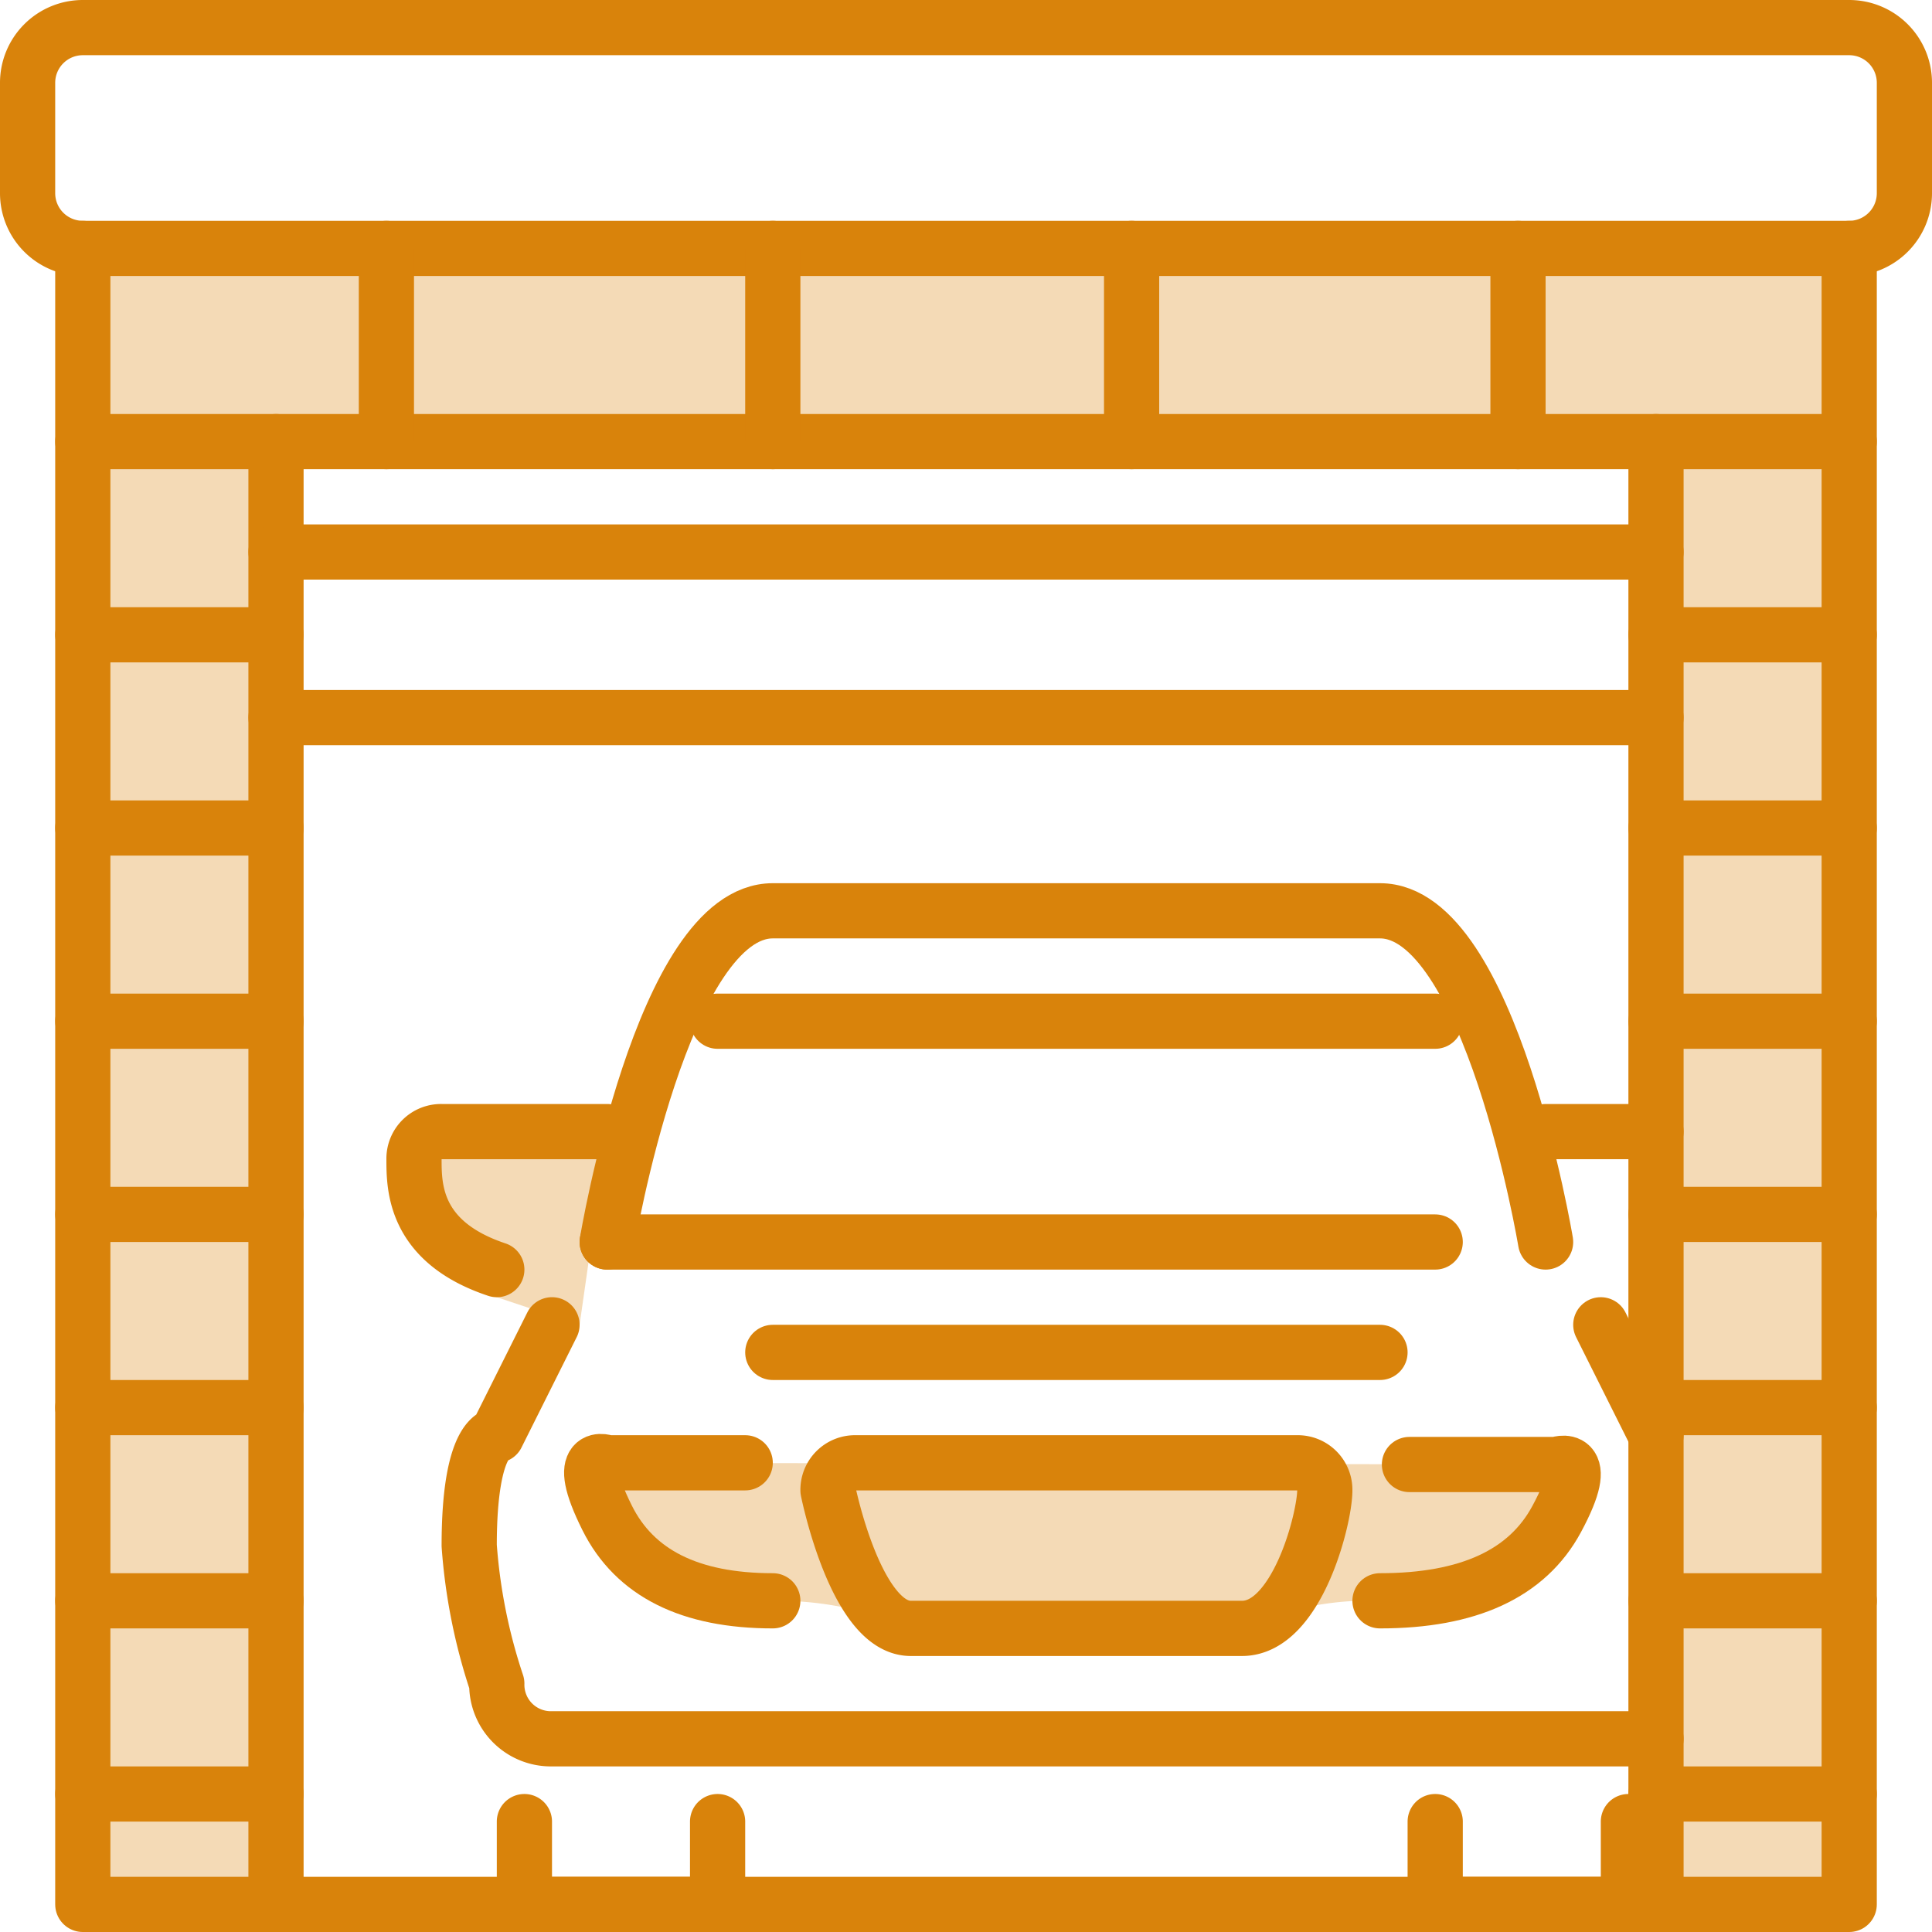
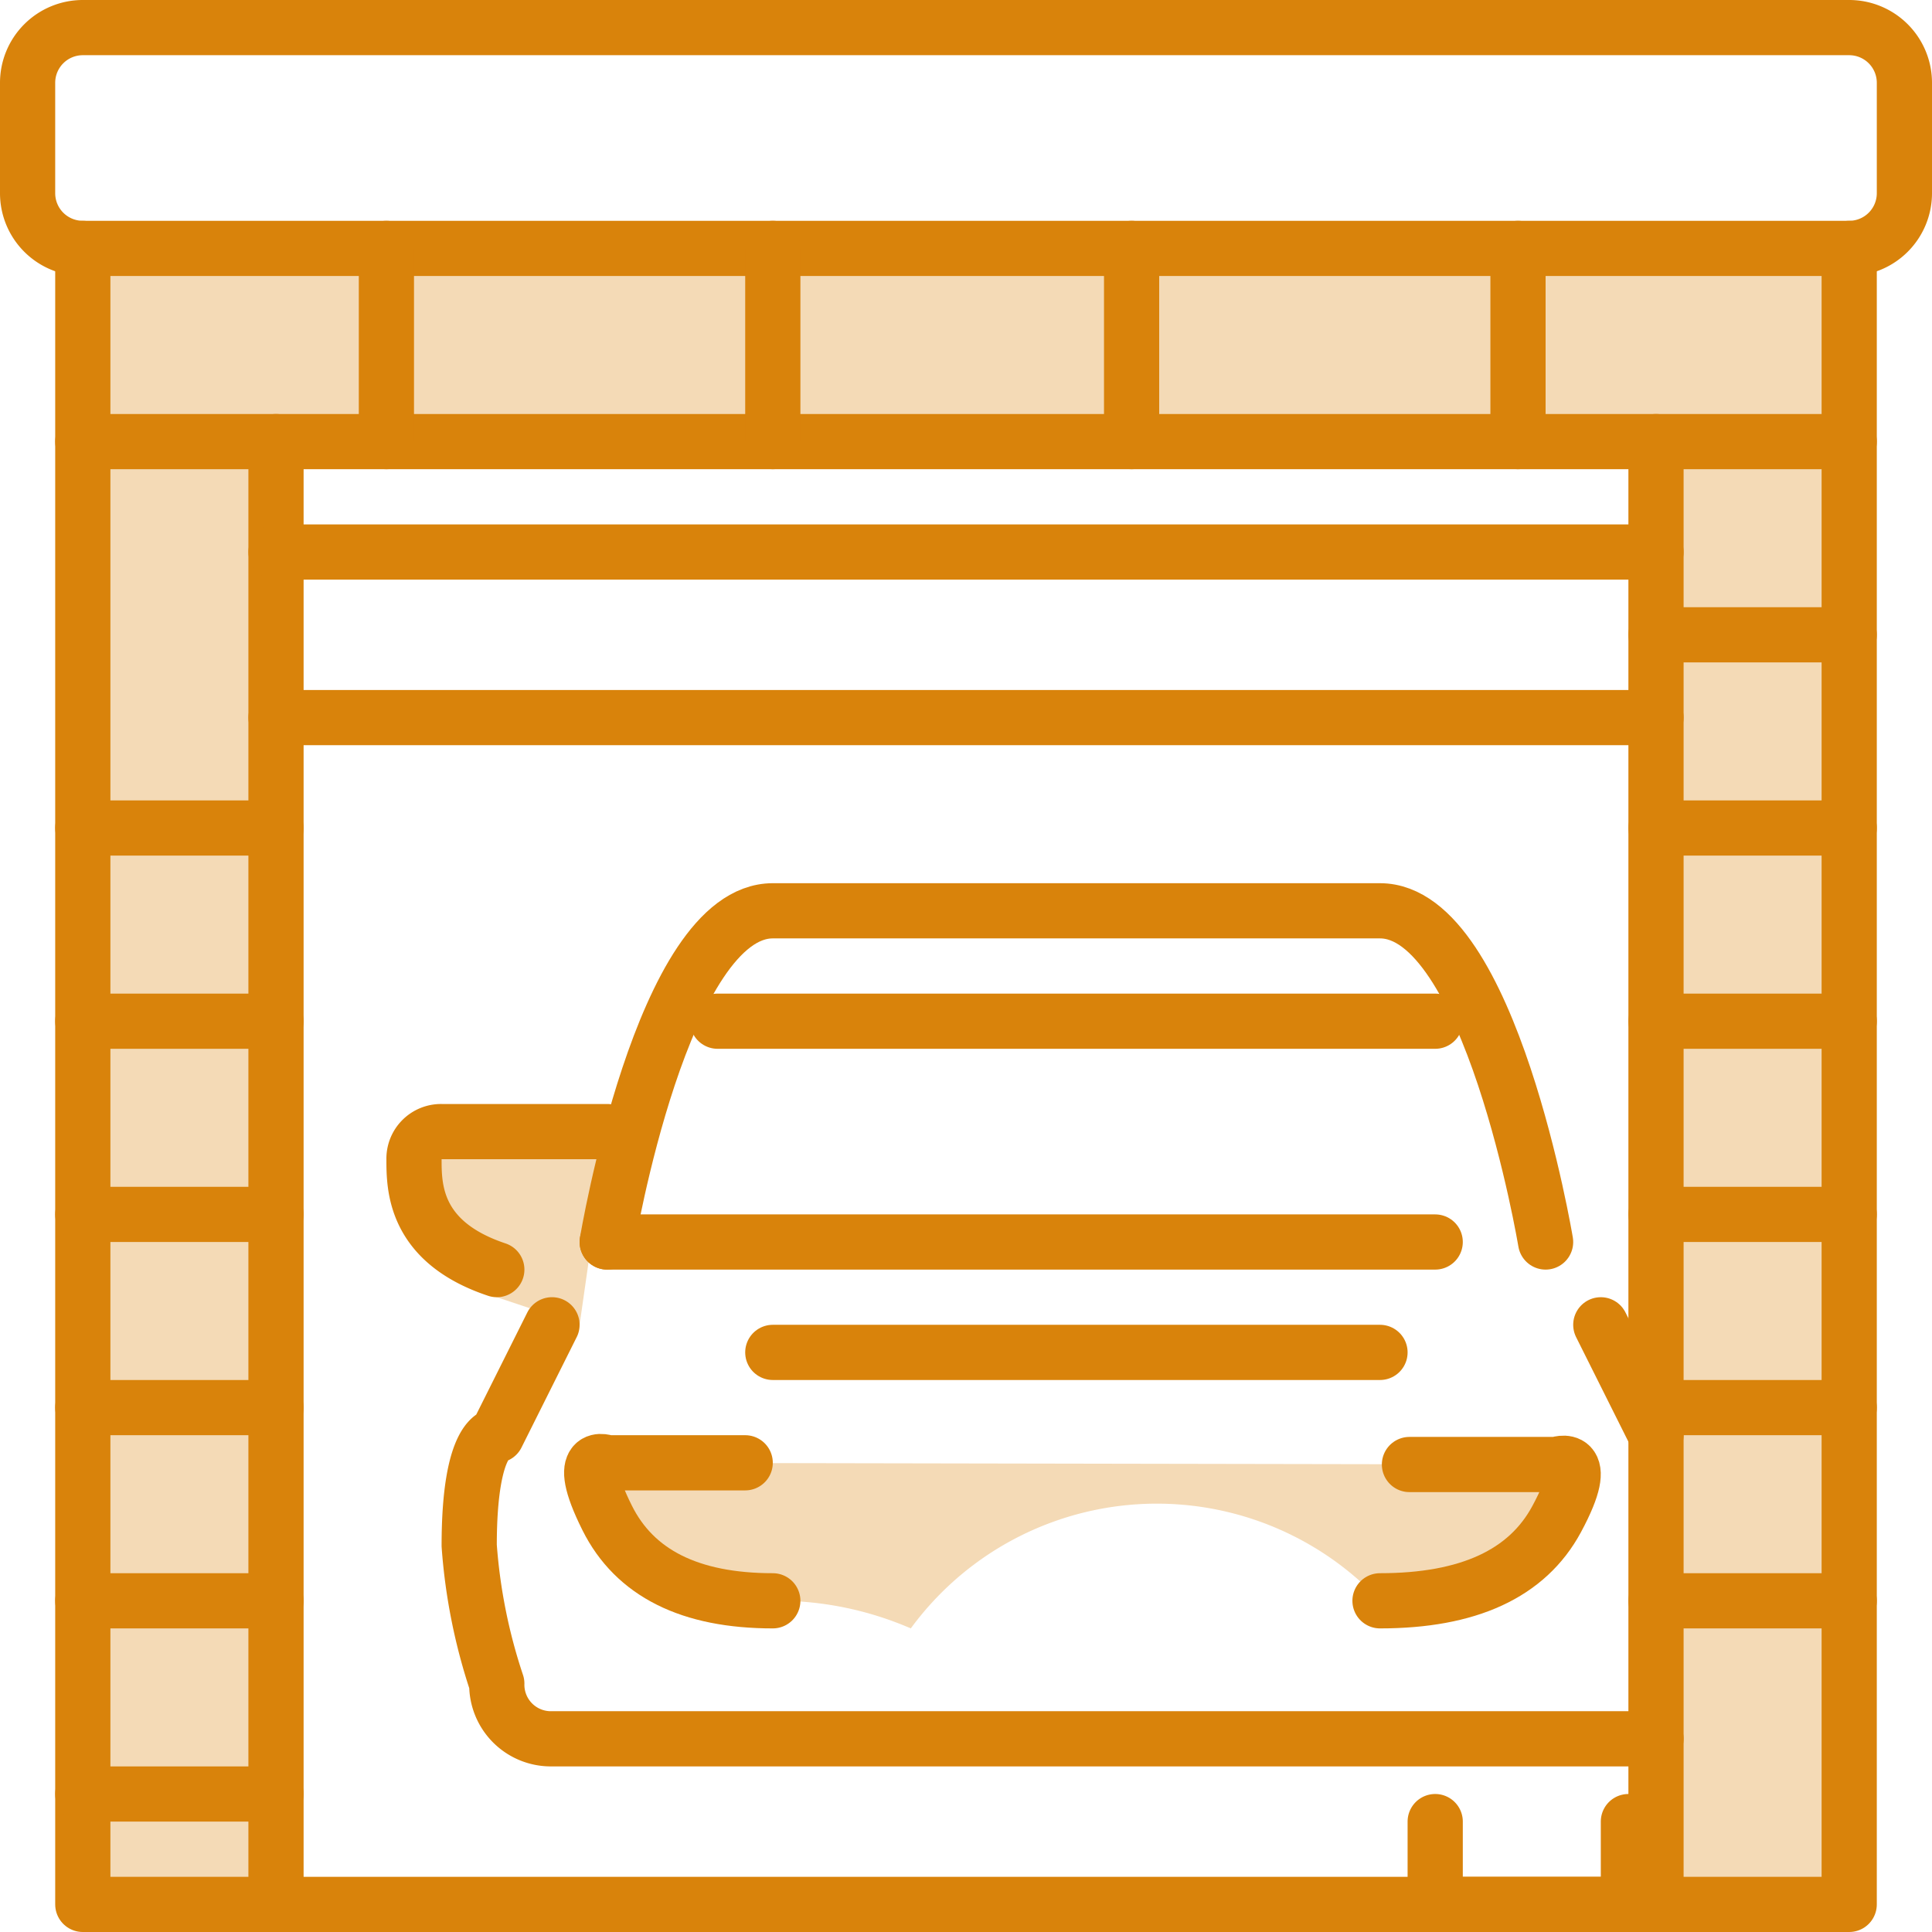
<svg xmlns="http://www.w3.org/2000/svg" id="icon_Плоская_крыша_гаража" data-name="icon_Плоская крыша гаража" width="70" height="70" viewBox="0 0 70 70">
  <defs>
    <style> .cls-1 { fill: #d9830b; opacity: 0.3; } .cls-1, .cls-2 { fill-rule: evenodd; } .cls-2 { fill: none; stroke: #d9830b; stroke-linecap: round; stroke-linejoin: round; stroke-width: 2px; } </style>
  </defs>
  <path id="Фигура_253" data-name="Фигура 253" class="cls-1" d="M383,309h64v60h-7V316H390v53h-7V309Z" transform="translate(-380 -300)" />
  <path id="Фигура_165" data-name="Фигура 165" class="cls-1" d="M402,341h-6a0.979,0.979,0,0,0-1,1c0,1,0,4,3,5l3,1Z" transform="translate(-380 -300)" />
-   <path id="Фигура_159_копия" data-name="Фигура 159 копия" class="cls-1" d="M430,358c3.2,0,5.333-.979,6.4-2.959,1.349-2.5,0-1.979,0-1.979L402,353s-1.265-.53,0,2q1.5,3,6,3a12.133,12.133,0,0,1,5,1h12A11.049,11.049,0,0,1,430,358Z" transform="translate(-380 -300)" />
+   <path id="Фигура_159_копия" data-name="Фигура 159 копия" class="cls-1" d="M430,358c3.2,0,5.333-.979,6.4-2.959,1.349-2.5,0-1.979,0-1.979L402,353s-1.265-.53,0,2q1.5,3,6,3a12.133,12.133,0,0,1,5,1A11.049,11.049,0,0,1,430,358Z" transform="translate(-380 -300)" />
  <path id="Фигура_156" data-name="Фигура 156" class="cls-2" d="M402,345s2-12,6-12h22c4,0,6,12,6,12" transform="translate(-380 -300)" />
  <path id="Фигура_164" data-name="Фигура 164" class="cls-2" d="M406,337h26" transform="translate(-380 -300)" />
  <path id="Фигура_160" data-name="Фигура 160" class="cls-2" d="M440,352l-2-4" transform="translate(-380 -300)" />
  <path id="Фигура_160-2" data-name="Фигура 160" class="cls-2" d="M400,348l-2,4s-1,0-1,4a20.344,20.344,0,0,0,1,5,1.959,1.959,0,0,0,2,2h40" transform="translate(-380 -300)" />
-   <path id="Фигура_158" data-name="Фигура 158" class="cls-2" d="M410,354a0.979,0.979,0,0,1,1-1h16a0.979,0.979,0,0,1,1,1c0,1-1,5-3,5H413c-2,0-3-5-3-5" transform="translate(-380 -300)" />
  <path id="Фигура_159" data-name="Фигура 159" class="cls-2" d="M407,353h-5s-1.265-.53,0,2q1.5,3,6,3" transform="translate(-380 -300)" />
  <path id="Фигура_159_копия-2" data-name="Фигура 159 копия" class="cls-2" d="M431.067,353.062H436.4s1.349-.525,0,1.979c-1.067,1.98-3.2,2.959-6.4,2.959" transform="translate(-380 -300)" />
  <path id="Фигура_161" data-name="Фигура 161" class="cls-2" d="M402,345h30" transform="translate(-380 -300)" />
  <path id="Фигура_162" data-name="Фигура 162" class="cls-2" d="M408,349h22" transform="translate(-380 -300)" />
-   <path id="Фигура_163" data-name="Фигура 163" class="cls-2" d="M399,366v2a0.979,0.979,0,0,0,1,1h5a0.979,0.979,0,0,0,1-1v-2" transform="translate(-380 -300)" />
  <path id="Фигура_163_копия" data-name="Фигура 163 копия" class="cls-2" d="M432,366v2a0.979,0.979,0,0,0,1,1h5a0.979,0.979,0,0,0,1-1v-2" transform="translate(-380 -300)" />
  <path id="Фигура_165-2" data-name="Фигура 165" class="cls-2" d="M402,341h-6a0.979,0.979,0,0,0-1,1c0,1,0,3,3,4" transform="translate(-380 -300)" />
-   <path id="Фигура_165_копия" data-name="Фигура 165 копия" class="cls-2" d="M436,341h4" transform="translate(-380 -300)" />
  <path id="Фигура_219" data-name="Фигура 219" class="cls-2" d="M390,369V316h50v53" transform="translate(-380 -300)" />
  <path id="Фигура_220" data-name="Фигура 220" class="cls-2" d="M390,320h50" transform="translate(-380 -300)" />
  <path id="Фигура_220-2" data-name="Фигура 220" class="cls-2" d="M390,326h50" transform="translate(-380 -300)" />
  <path id="Прямоугольник_30" data-name="Прямоугольник 30" class="cls-2" d="M383,301h64a2,2,0,0,1,2,2v4a2,2,0,0,1-2,2H383a2,2,0,0,1-2-2v-4A2,2,0,0,1,383,301Z" transform="translate(-380 -300)" />
  <path id="Фигура_218" data-name="Фигура 218" class="cls-2" d="M383,309v60h64V309" transform="translate(-380 -300)" />
  <path id="Фигура_221" data-name="Фигура 221" class="cls-2" d="M383,316h7" transform="translate(-380 -300)" />
  <path id="Фигура_221-2" data-name="Фигура 221" class="cls-2" d="M440,316h7" transform="translate(-380 -300)" />
-   <path id="Фигура_221-3" data-name="Фигура 221" class="cls-2" d="M383,323h7" transform="translate(-380 -300)" />
  <path id="Фигура_221-4" data-name="Фигура 221" class="cls-2" d="M440,323h7" transform="translate(-380 -300)" />
  <path id="Фигура_221-5" data-name="Фигура 221" class="cls-2" d="M383,330h7" transform="translate(-380 -300)" />
  <path id="Фигура_221-6" data-name="Фигура 221" class="cls-2" d="M440,330h7" transform="translate(-380 -300)" />
  <path id="Фигура_221-7" data-name="Фигура 221" class="cls-2" d="M383,337h7" transform="translate(-380 -300)" />
  <path id="Фигура_221-8" data-name="Фигура 221" class="cls-2" d="M440,337h7" transform="translate(-380 -300)" />
  <path id="Фигура_221-9" data-name="Фигура 221" class="cls-2" d="M383,344h7" transform="translate(-380 -300)" />
  <path id="Фигура_221-10" data-name="Фигура 221" class="cls-2" d="M440,344h7" transform="translate(-380 -300)" />
  <path id="Фигура_221-11" data-name="Фигура 221" class="cls-2" d="M383,351h7" transform="translate(-380 -300)" />
  <path id="Фигура_221-12" data-name="Фигура 221" class="cls-2" d="M440,351h7" transform="translate(-380 -300)" />
  <path id="Фигура_221-13" data-name="Фигура 221" class="cls-2" d="M383,358h7" transform="translate(-380 -300)" />
  <path id="Фигура_221-14" data-name="Фигура 221" class="cls-2" d="M440,358h7" transform="translate(-380 -300)" />
  <path id="Фигура_221-15" data-name="Фигура 221" class="cls-2" d="M383,365h7" transform="translate(-380 -300)" />
-   <path id="Фигура_221-16" data-name="Фигура 221" class="cls-2" d="M440,365h7" transform="translate(-380 -300)" />
  <path id="Фигура_222" data-name="Фигура 222" class="cls-2" d="M394,309v7" transform="translate(-380 -300)" />
  <path id="Фигура_222-2" data-name="Фигура 222" class="cls-2" d="M408,309v7" transform="translate(-380 -300)" />
  <path id="Фигура_222-3" data-name="Фигура 222" class="cls-2" d="M421,309v7" transform="translate(-380 -300)" />
  <path id="Фигура_222-4" data-name="Фигура 222" class="cls-2" d="M435,309v7" transform="translate(-380 -300)" />
</svg>